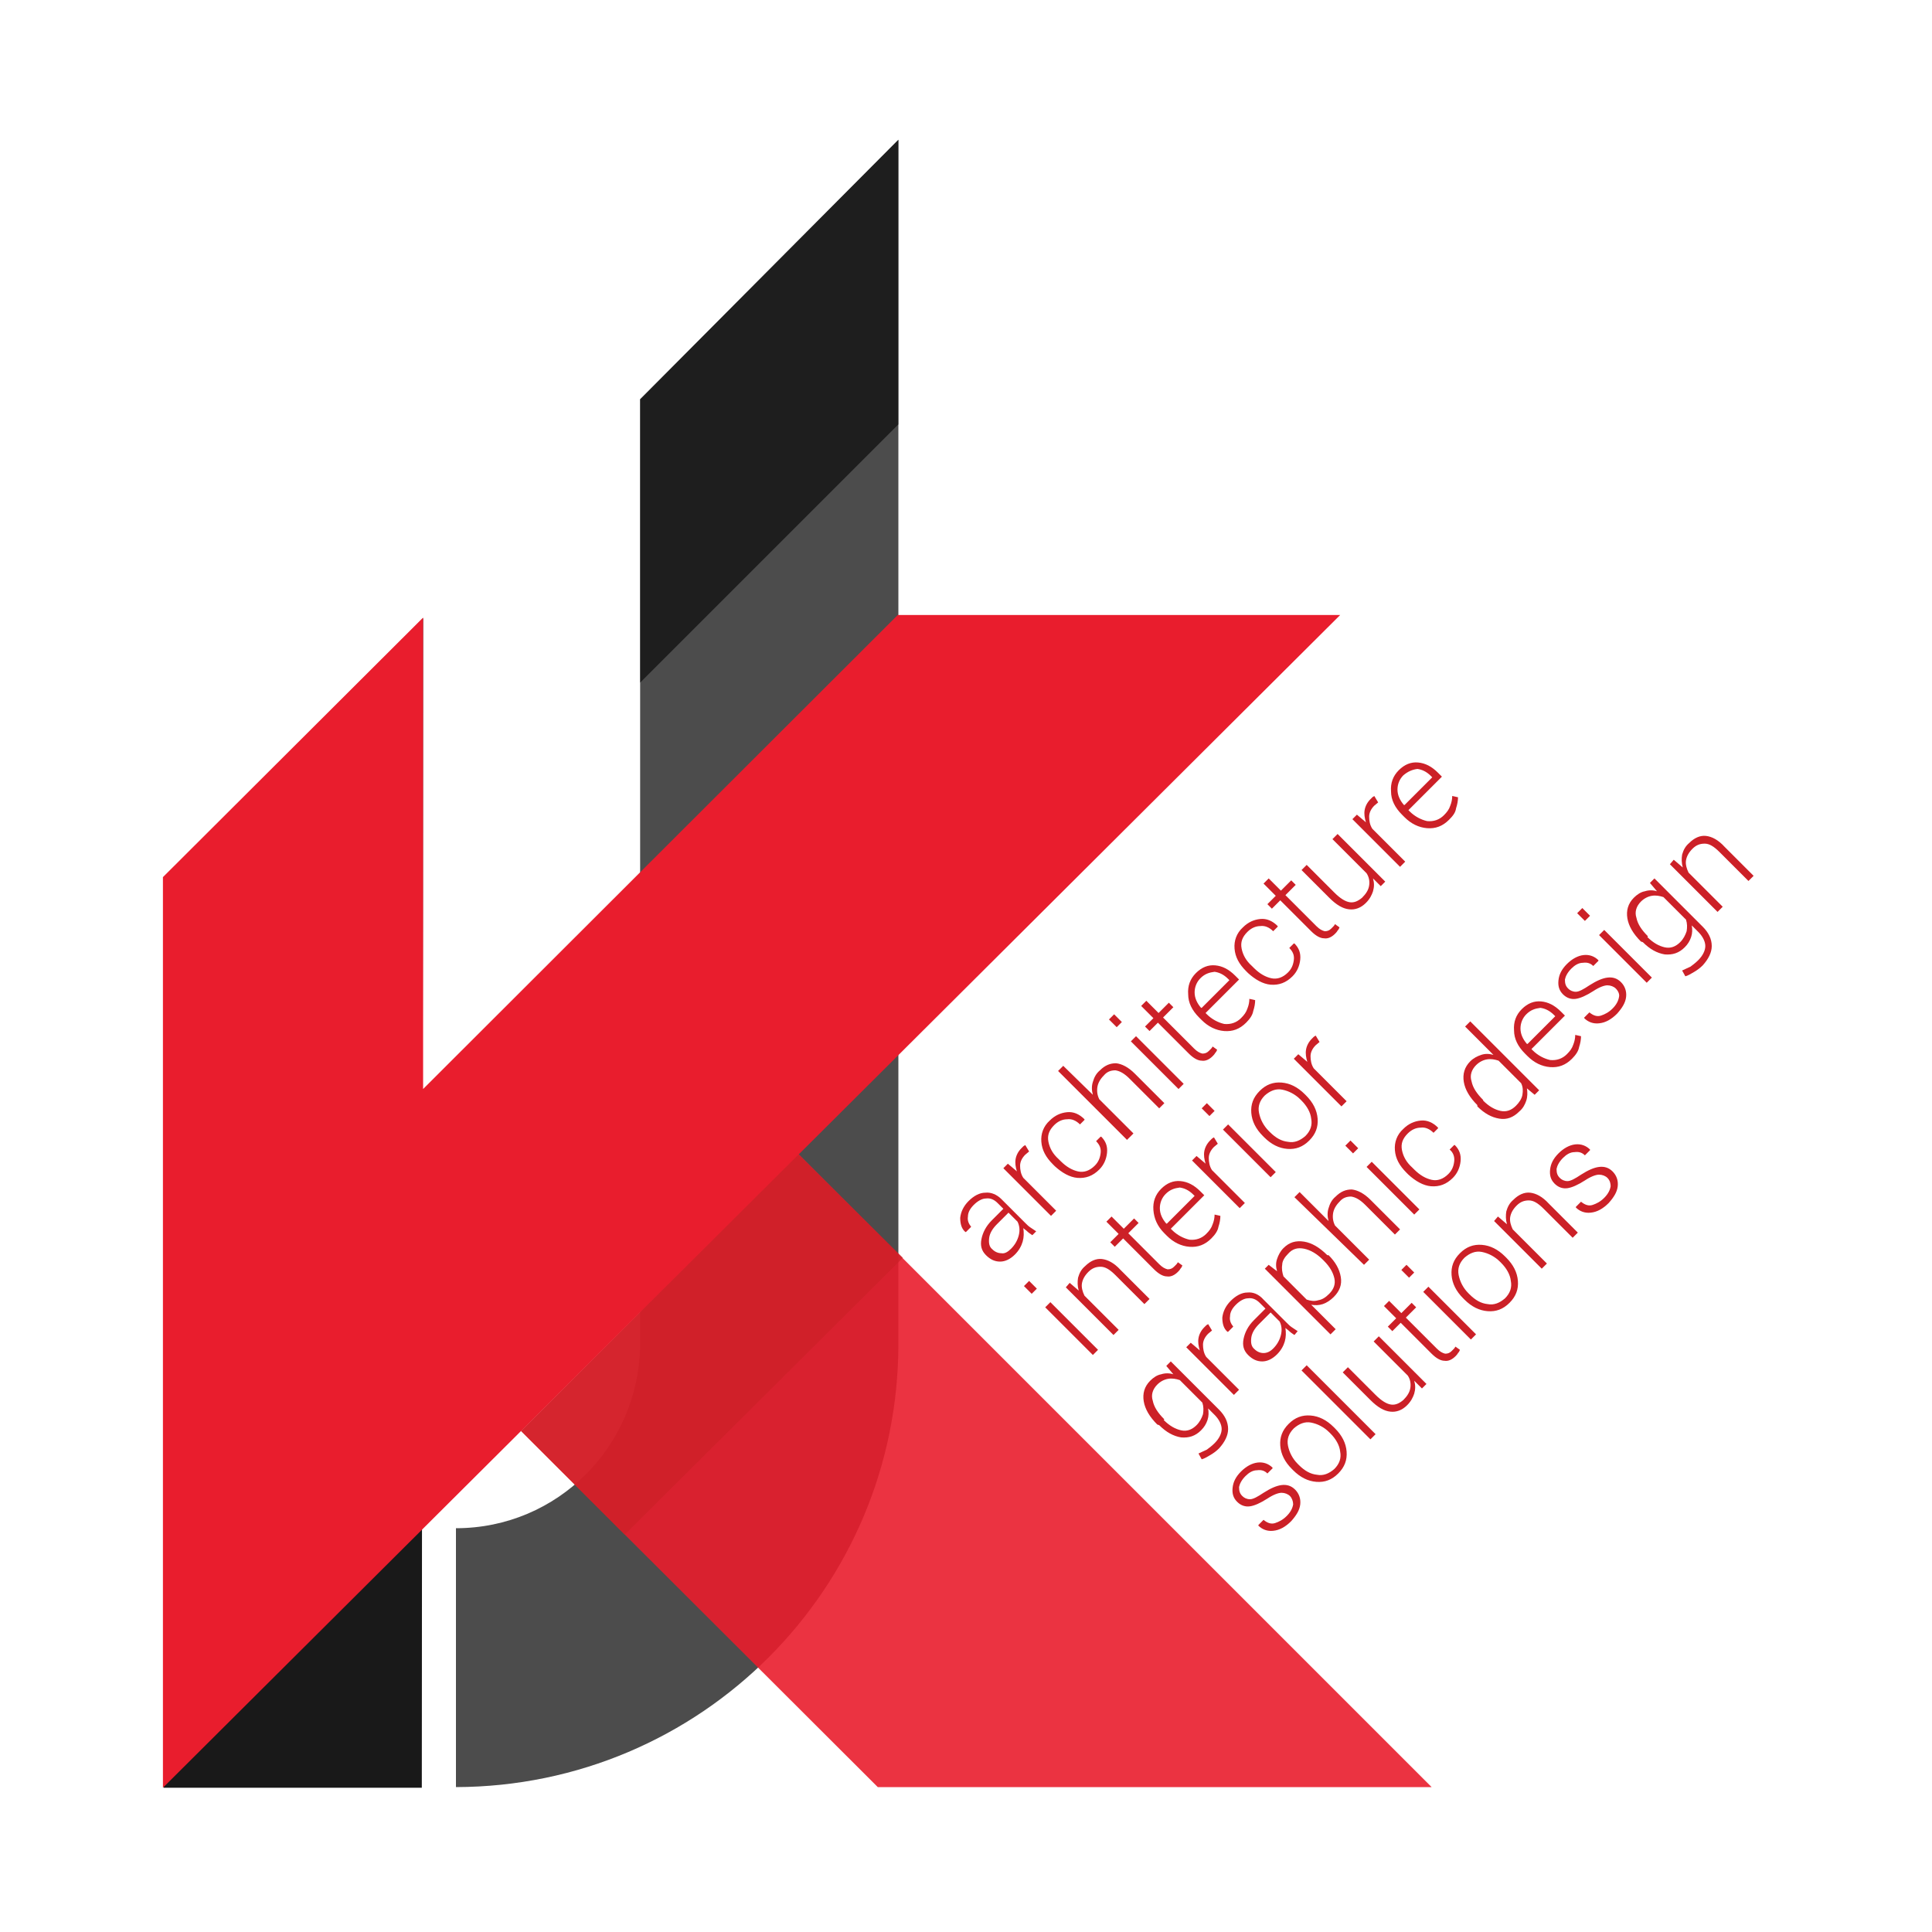
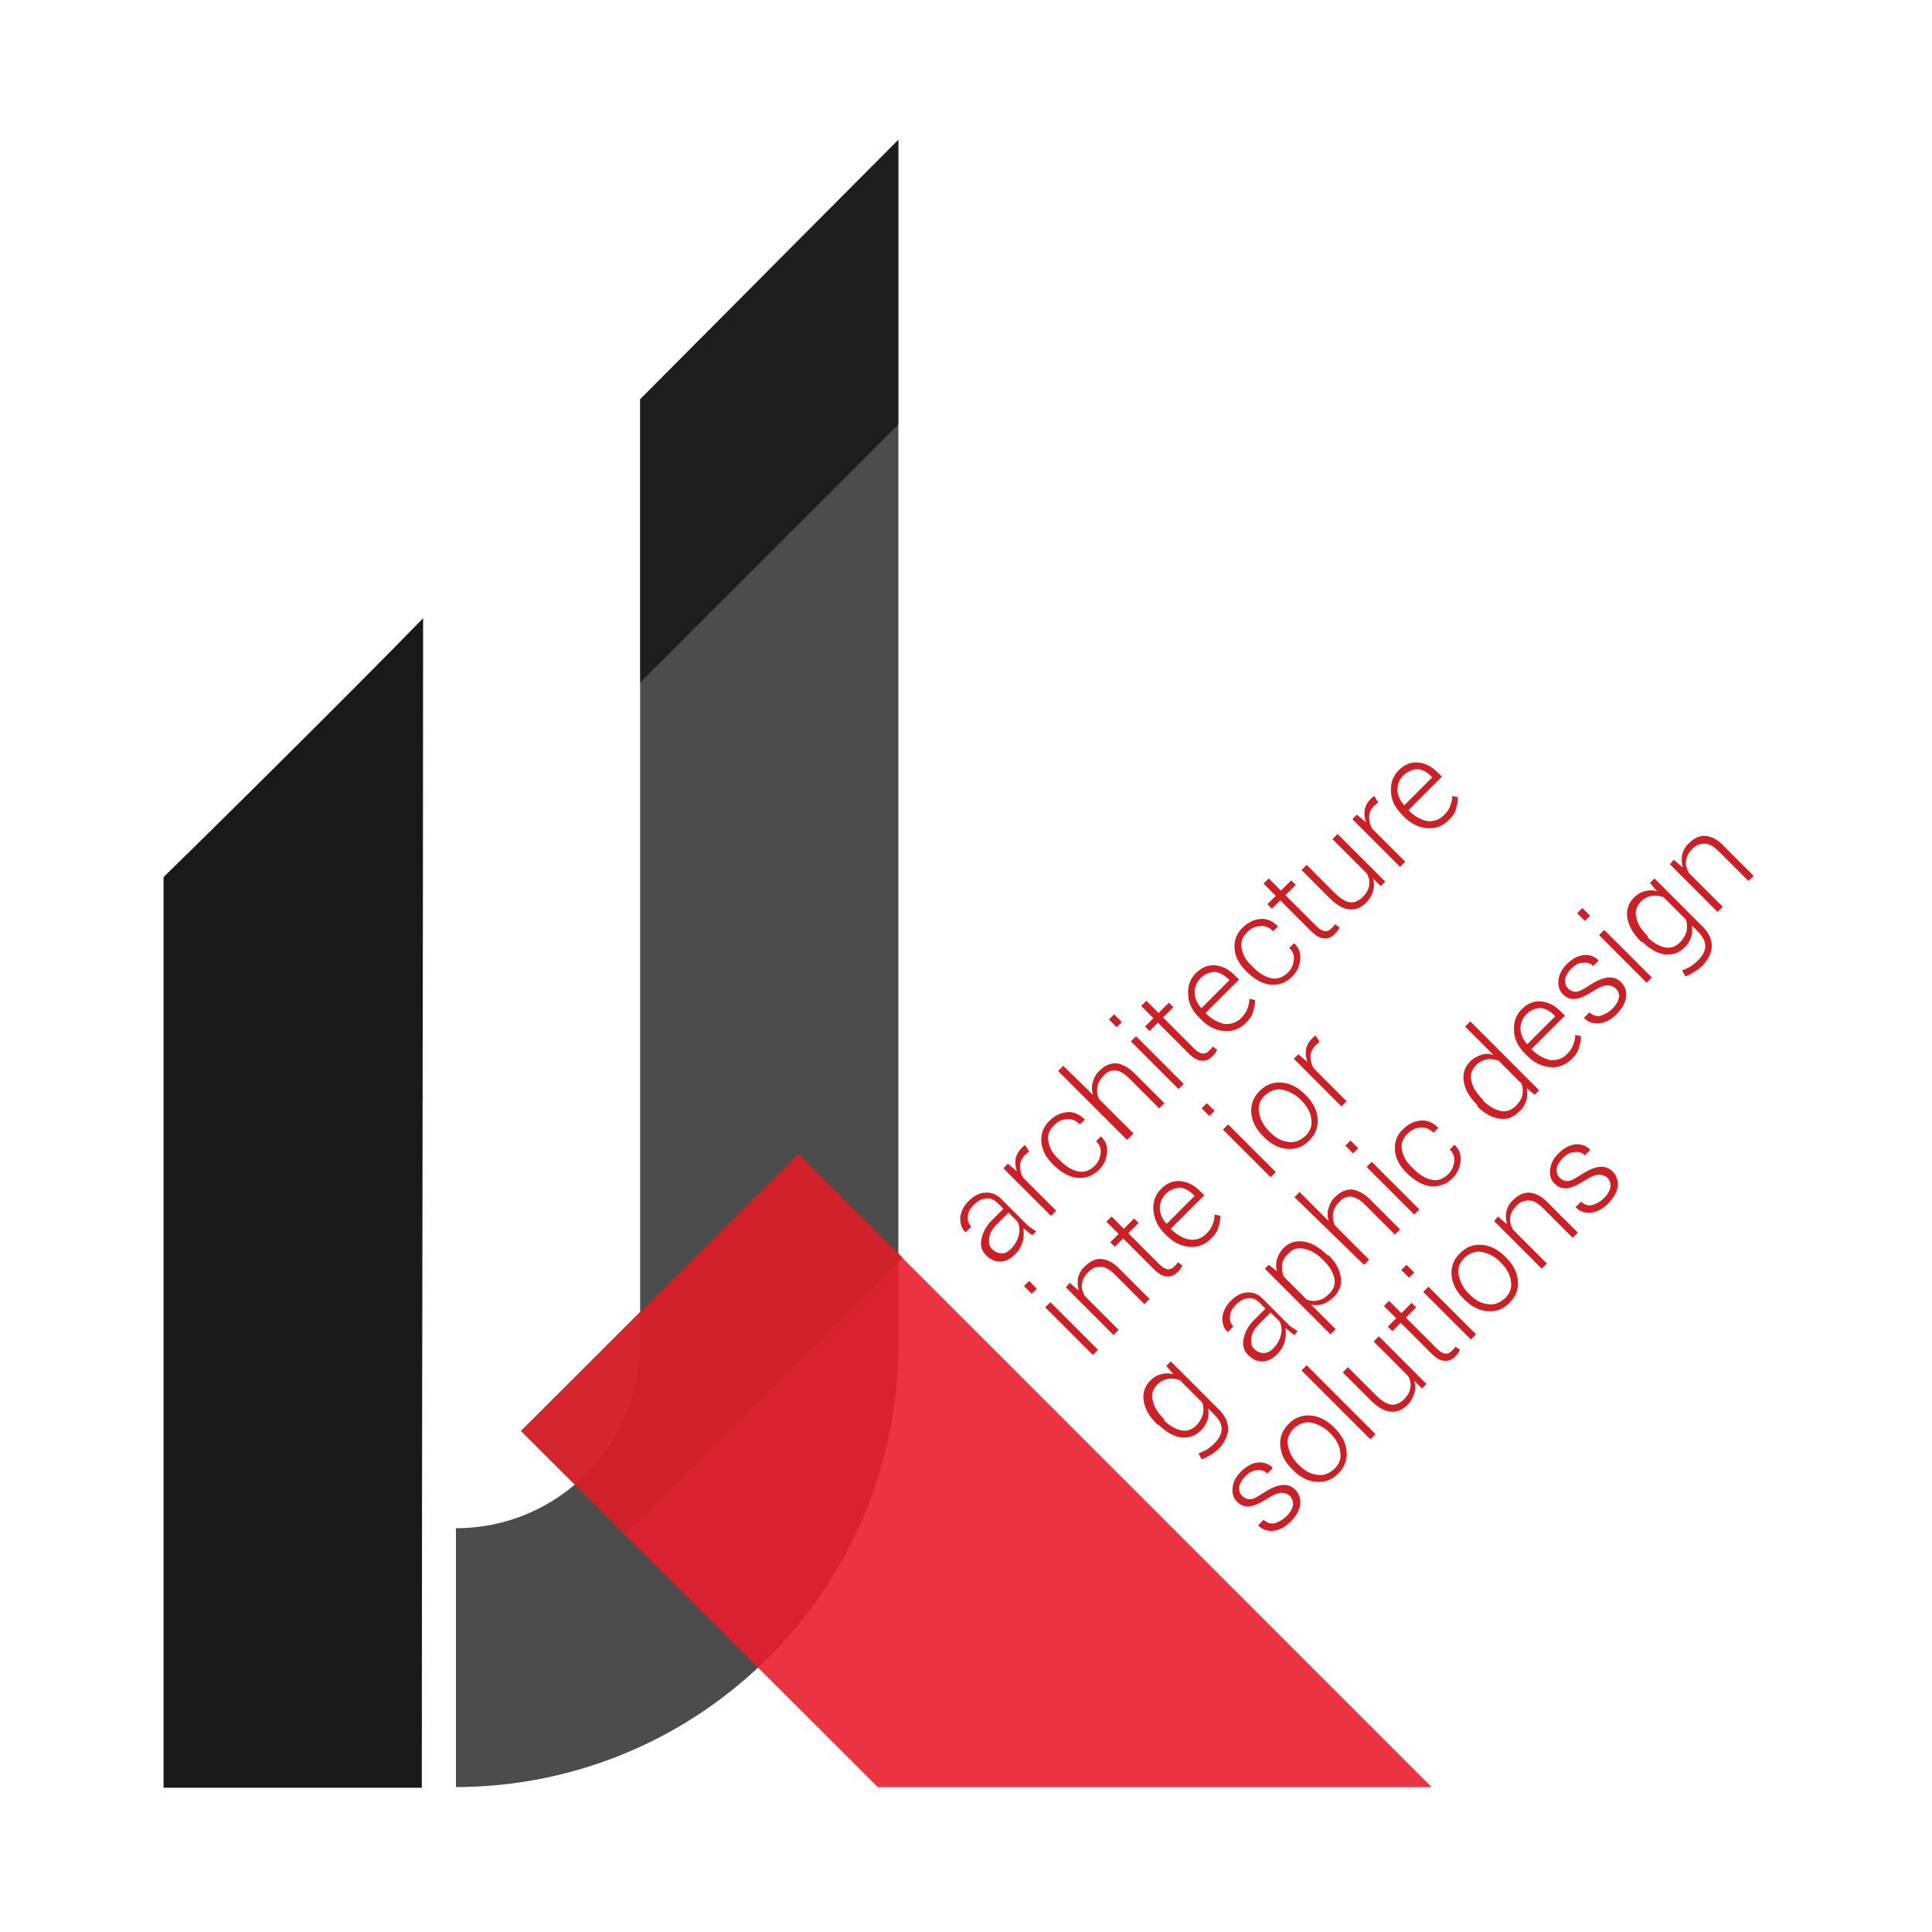
<svg xmlns="http://www.w3.org/2000/svg" version="1.1" x="0px" y="0px" viewBox="0 0 300 300" style="enable-background:new 0 0 300 300;" xml:space="preserve">
  <style type="text/css">
	.st0{display:none;}
	.st1{display:inline;fill:#272727;}
	.st2{display:inline;}
	.st3{opacity:0.5;fill:#FFFFFF;}
	.st4{opacity:0.5;fill-rule:evenodd;clip-rule:evenodd;fill:#FFFFFF;}
	.st5{opacity:0.8;fill-rule:evenodd;clip-rule:evenodd;fill:#CCCBCB;}
	.st6{opacity:0.37;fill-rule:evenodd;clip-rule:evenodd;fill:#FFFFFF;}
	.st7{fill-rule:evenodd;clip-rule:evenodd;fill:#CCCBCB;}
	.st8{opacity:0.1;}
	.st9{fill:#FFFFFF;}
	.st10{display:none;fill:#CECCCC;}
	.st11{opacity:0.7;fill:#010101;}
	.st12{opacity:0.9;fill-rule:evenodd;clip-rule:evenodd;fill:#010101;}
	.st13{opacity:0.9;fill-rule:evenodd;clip-rule:evenodd;fill:#E91D2D;}
	.st14{opacity:0.6;fill-rule:evenodd;clip-rule:evenodd;fill:#010101;}
	.st15{opacity:0.7;fill-rule:evenodd;clip-rule:evenodd;fill:#CC2027;}
	.st16{fill-rule:evenodd;clip-rule:evenodd;fill:#E91D2D;}
	.st17{fill:#CC2027;}
</style>
  <g id="Layer_1" class="st0">
    <rect x="0" y="0" class="st1" width="300" height="300" />
    <g class="st2">
      <g>
        <path class="st3" d="M99.4,208.9c-0.1,15.8-12.8,28.6-28.6,28.6v40.2c38-0.1,68.7-30.8,68.7-68.8c0,0,0-187,0-187L99.4,62.2     C99.4,62.2,99.4,208.9,99.4,208.9z" />
        <path class="st4" d="M65.7,96.2c0,60.6-0.2,121-0.2,181.6c-13.4,0-26.7,0-40.1,0c0-47.1,0-94.3,0-141.4     C33.6,128.3,54.9,107.3,65.7,96.2z" />
        <polygon class="st5" points="222.3,277.7 136.3,277.7 80.9,222.4 124,179.4    " />
        <polygon class="st4" points="139.5,21.9 139.5,66 99.4,106.2 99.4,62.2    " />
        <polygon class="st6" points="97,238.5 80.9,222.4 123.9,179.4 140.2,195.5    " />
-         <polygon class="st7" points="139.4,95.7 208.1,95.7 25.3,277.8 25.3,136.3 65.7,96.1 65.7,169.3    " />
      </g>
      <g class="st8">
        <rect x="139.4" y="155" transform="matrix(0.707 -0.707 0.707 0.707 -60.133 177.539)" class="st9" width="89.7" height="12.7" />
        <rect x="158.6" y="181.9" transform="matrix(0.707 -0.707 0.707 0.707 -78.907 186.01)" class="st9" width="52.9" height="12.7" />
        <rect x="164.3" y="176" transform="matrix(0.707 -0.707 0.707 0.707 -64.819 208.093)" class="st9" width="109" height="12.7" />
        <rect x="184.2" y="204.5" transform="matrix(0.707 -0.707 0.707 0.707 -85.241 215.881)" class="st9" width="67.5" height="12.7" />
      </g>
    </g>
  </g>
  <g id="Layer_2">
-     <rect x="0" y="-0.2" class="st10" width="300" height="300" />
    <g>
      <g>
        <path class="st11" d="M99.4,208.7c-0.1,15.8-12.8,28.6-28.6,28.6v40.2c38-0.1,68.7-30.8,68.7-68.8c0,0,0-187,0-187L99.4,62     C99.4,62,99.4,208.7,99.4,208.7z" />
        <path class="st12" d="M65.7,96c0,60.6-0.2,121-0.2,181.6c-13.4,0-26.7,0-40.1,0c0-47.1,0-94.3,0-141.4     C33.6,128.2,54.9,107.1,65.7,96z" />
        <polygon class="st13" points="222.3,277.5 136.3,277.5 80.9,222.2 124,179.2    " />
        <polygon class="st14" points="139.5,21.7 139.5,65.9 99.4,106 99.4,62    " />
        <polygon class="st15" points="97,238.3 80.9,222.2 123.9,179.2 140.2,195.3    " />
-         <polygon class="st16" points="139.4,95.5 208.1,95.5 25.3,277.6 25.3,136.2 65.7,95.9 65.7,169.1    " />
      </g>
      <g>
        <path class="st17" d="M160.3,191.8c-0.3-0.2-0.6-0.4-0.8-0.6c-0.2-0.2-0.4-0.3-0.6-0.5c0.1,0.7,0.1,1.4-0.1,2.1     c-0.2,0.7-0.6,1.4-1.2,2c-0.7,0.7-1.5,1.1-2.3,1.1c-0.8,0-1.5-0.3-2.2-1c-0.7-0.7-0.9-1.5-0.7-2.5c0.2-1,0.7-2,1.6-2.9l1.8-1.8     l-0.9-0.9c-0.5-0.5-1.1-0.8-1.8-0.7c-0.6,0-1.3,0.4-1.9,1c-0.6,0.6-0.9,1.2-0.9,1.8c-0.1,0.6,0.1,1.1,0.5,1.6l-0.8,0.8l-0.1,0     c-0.6-0.5-0.8-1.3-0.8-2.2c0.1-0.9,0.5-1.8,1.3-2.6c0.8-0.8,1.7-1.3,2.6-1.3c0.9-0.1,1.8,0.3,2.5,1l3.7,3.7     c0.3,0.3,0.5,0.5,0.8,0.7c0.3,0.2,0.6,0.4,0.9,0.6L160.3,191.8z M157,193.9c0.6-0.6,1-1.3,1.2-2.1c0.2-0.8,0.1-1.5-0.2-2.1     l-1.4-1.4l-1.8,1.8c-0.7,0.7-1.1,1.4-1.2,2.1c-0.1,0.8,0,1.4,0.5,1.8c0.4,0.4,0.9,0.6,1.4,0.6C156,194.7,156.5,194.4,157,193.9z" />
        <path class="st17" d="M159.8,178.8l-0.6,0.5c-0.5,0.5-0.8,1.1-0.8,1.7c0,0.6,0.1,1.3,0.5,1.9l5.1,5.1l-0.8,0.8l-7.4-7.4l0.7-0.7     l1.3,1.1l0.1,0.1c-0.2-0.7-0.3-1.3-0.2-1.9c0.1-0.6,0.4-1.2,0.9-1.7c0.1-0.1,0.2-0.2,0.3-0.3c0.1-0.1,0.2-0.1,0.3-0.2     L159.8,178.8z" />
        <path class="st17" d="M170,181c0.5-0.5,0.8-1.1,0.9-1.9c0.1-0.7-0.1-1.3-0.7-1.9l0.7-0.7l0.1,0c0.7,0.7,1,1.5,0.9,2.5     c-0.1,1-0.5,1.9-1.2,2.6c-1,1-2.1,1.4-3.4,1.3c-1.2-0.1-2.4-0.8-3.5-1.8l-0.3-0.3c-1.1-1.1-1.7-2.2-1.8-3.5     c-0.1-1.2,0.3-2.4,1.3-3.3c0.8-0.8,1.7-1.2,2.7-1.3c1-0.1,1.9,0.3,2.7,1.1l0,0.1l-0.7,0.7c-0.6-0.6-1.3-0.9-2-0.8     c-0.7,0-1.4,0.3-2,0.9c-0.8,0.8-1.1,1.6-0.9,2.6c0.2,1,0.7,1.9,1.6,2.7l0.3,0.3c0.9,0.9,1.8,1.4,2.7,1.6     C168.3,182.1,169.2,181.8,170,181z" />
        <path class="st17" d="M169.7,170c-0.2-0.7-0.2-1.4,0-2c0.2-0.7,0.5-1.3,1.1-1.8c0.8-0.8,1.6-1.1,2.5-1.1c0.9,0.1,1.9,0.6,2.9,1.6     l4.6,4.6l-0.8,0.8l-4.6-4.6c-0.8-0.8-1.5-1.2-2.2-1.3c-0.7,0-1.3,0.2-1.8,0.8c-0.6,0.6-0.9,1.2-1,1.8c-0.1,0.7,0,1.3,0.3,1.9     l5.3,5.3L175,177l-10.7-10.7l0.8-0.8L169.7,170z" />
        <path class="st17" d="M174.2,158.7l-0.8,0.8l-1.2-1.2l0.8-0.8L174.2,158.7z M183.8,168.3l-0.8,0.8l-7.4-7.4l0.8-0.8L183.8,168.3z     " />
        <path class="st17" d="M178,155.4l1.9,1.9l1.6-1.6l0.7,0.7l-1.6,1.6l4.8,4.8c0.5,0.5,0.9,0.7,1.3,0.8c0.4,0,0.7-0.1,1-0.4     c0.1-0.1,0.2-0.2,0.3-0.3c0.1-0.1,0.2-0.2,0.3-0.4l0.7,0.5c-0.1,0.2-0.1,0.3-0.3,0.5c-0.1,0.2-0.3,0.4-0.4,0.5     c-0.5,0.5-1.1,0.8-1.7,0.7c-0.6,0-1.3-0.4-2-1.1l-4.8-4.8l-1.3,1.3l-0.7-0.7l1.3-1.3l-1.9-1.9L178,155.4z" />
        <path class="st17" d="M193.5,158.8c-1,1-2.1,1.4-3.4,1.3c-1.3-0.1-2.5-0.7-3.5-1.7l-0.4-0.4c-1.1-1.1-1.7-2.3-1.7-3.6     c-0.1-1.3,0.3-2.4,1.2-3.3c0.9-0.9,1.9-1.3,3-1.2c1.1,0.1,2.1,0.6,3.1,1.6l0.6,0.6l-5.2,5.2l0.2,0.2c0.8,0.8,1.8,1.3,2.7,1.5     c1,0.1,1.9-0.2,2.6-0.9c0.5-0.5,0.8-0.9,1-1.5c0.2-0.5,0.3-1,0.3-1.5l0.9,0.2c0,0.5-0.1,1.1-0.3,1.7     C194.5,157.6,194.1,158.2,193.5,158.8z M186.4,151.9c-0.6,0.6-0.9,1.4-0.9,2.2c0,0.9,0.4,1.7,1,2.4l0.1,0l4.3-4.3l-0.2-0.2     c-0.7-0.7-1.4-1-2.1-1.1C187.8,151,187.1,151.2,186.4,151.9z" />
        <path class="st17" d="M200,151c0.5-0.5,0.8-1.1,0.9-1.9c0.1-0.7-0.1-1.3-0.7-1.9l0.7-0.7l0.1,0c0.7,0.7,1,1.5,0.9,2.5     c-0.1,1-0.5,1.9-1.2,2.6c-1,1-2.1,1.4-3.4,1.3c-1.2-0.1-2.4-0.8-3.5-1.8l-0.3-0.3c-1.1-1.1-1.7-2.2-1.8-3.5     c-0.1-1.2,0.3-2.4,1.3-3.3c0.8-0.8,1.7-1.2,2.7-1.3c1-0.1,1.9,0.3,2.7,1.1l0,0.1l-0.7,0.7c-0.6-0.6-1.3-0.9-2-0.8     c-0.7,0-1.4,0.3-2,0.9c-0.8,0.8-1.1,1.6-0.9,2.6c0.2,1,0.7,1.9,1.6,2.7l0.3,0.3c0.9,0.9,1.8,1.4,2.7,1.6     C198.3,152.1,199.2,151.8,200,151z" />
        <path class="st17" d="M197,136.4l1.9,1.9l1.6-1.6l0.7,0.7l-1.6,1.6l4.8,4.8c0.5,0.5,0.9,0.7,1.3,0.8c0.4,0,0.7-0.1,1-0.4     c0.1-0.1,0.2-0.2,0.3-0.3c0.1-0.1,0.2-0.2,0.3-0.4l0.7,0.5c-0.1,0.2-0.1,0.3-0.3,0.5c-0.1,0.2-0.3,0.4-0.4,0.5     c-0.5,0.5-1.1,0.8-1.7,0.7c-0.6,0-1.3-0.4-2-1.1l-4.8-4.8l-1.3,1.3l-0.7-0.7l1.3-1.3l-1.9-1.9L197,136.4z" />
        <path class="st17" d="M213.2,136.4c0.2,0.7,0.2,1.3,0,2c-0.2,0.6-0.5,1.2-1.1,1.8c-0.8,0.8-1.7,1.1-2.6,1c-1-0.1-2-0.7-3.1-1.8     l-4.3-4.3l0.8-0.8l4.3,4.3c0.9,0.9,1.7,1.4,2.4,1.5c0.7,0.1,1.3-0.2,1.9-0.7c0.6-0.6,1-1.2,1.1-1.9c0.1-0.6,0-1.3-0.4-1.9     l-5.3-5.3l0.8-0.8l7.4,7.4l-0.7,0.7L213.2,136.4z" />
        <path class="st17" d="M214,124.6l-0.6,0.5c-0.5,0.5-0.8,1.1-0.8,1.7c0,0.6,0.1,1.3,0.5,1.9l5.1,5.1l-0.8,0.8l-7.4-7.4l0.7-0.7     l1.3,1.1l0.1,0.1c-0.2-0.7-0.3-1.3-0.2-1.9c0.1-0.6,0.4-1.2,0.9-1.7c0.1-0.1,0.2-0.2,0.3-0.3c0.1-0.1,0.2-0.1,0.3-0.2L214,124.6z     " />
        <path class="st17" d="M225,127.3c-1,1-2.1,1.4-3.4,1.3c-1.3-0.1-2.5-0.7-3.5-1.7l-0.4-0.4c-1.1-1.1-1.7-2.3-1.7-3.6     c-0.1-1.3,0.3-2.4,1.2-3.3c0.9-0.9,1.9-1.3,3-1.2c1.1,0.1,2.1,0.6,3.1,1.6l0.6,0.6l-5.2,5.2l0.2,0.2c0.8,0.8,1.8,1.3,2.7,1.5     c1,0.1,1.9-0.2,2.6-0.9c0.5-0.5,0.8-0.9,1-1.5c0.2-0.5,0.3-1,0.3-1.5l0.9,0.2c0,0.5-0.1,1.1-0.3,1.7     C226,126.2,225.6,126.7,225,127.3z M217.9,120.4c-0.6,0.6-0.9,1.4-0.9,2.2c0,0.9,0.4,1.7,1,2.4l0.1,0l4.3-4.3l-0.2-0.2     c-0.7-0.7-1.4-1-2.1-1.1C219.3,119.5,218.6,119.8,217.9,120.4z" />
        <path class="st17" d="M161,200.1l-0.8,0.8l-1.2-1.2l0.8-0.8L161,200.1z M170.5,209.6l-0.8,0.8l-7.4-7.4l0.8-0.8L170.5,209.6z" />
        <path class="st17" d="M166.1,199.2l1.4,1.2c-0.2-0.7-0.2-1.4-0.1-2c0.2-0.7,0.5-1.3,1.1-1.8c0.8-0.8,1.7-1.2,2.6-1.1     c0.9,0.1,1.9,0.6,2.9,1.7l4.5,4.5l-0.8,0.8l-4.5-4.5c-0.9-0.9-1.6-1.3-2.3-1.3c-0.7,0-1.3,0.2-1.9,0.8c-0.6,0.6-0.9,1.2-1,1.8     c-0.1,0.6,0.1,1.3,0.4,1.9l5.3,5.3l-0.8,0.8l-7.4-7.4L166.1,199.2z" />
        <path class="st17" d="M172.6,188.9l1.9,1.9l1.6-1.6l0.7,0.7l-1.6,1.6l4.8,4.8c0.5,0.5,0.9,0.7,1.3,0.8c0.4,0,0.7-0.1,1-0.4     c0.1-0.1,0.2-0.2,0.3-0.3c0.1-0.1,0.2-0.2,0.3-0.4l0.7,0.5c-0.1,0.2-0.1,0.3-0.3,0.5c-0.1,0.2-0.3,0.4-0.4,0.5     c-0.5,0.5-1.1,0.8-1.7,0.7c-0.6,0-1.3-0.4-2-1.1l-4.8-4.8l-1.3,1.3l-0.7-0.7l1.3-1.3l-1.9-1.9L172.6,188.9z" />
        <path class="st17" d="M188.1,192.3c-1,1-2.1,1.4-3.4,1.3c-1.3-0.1-2.5-0.7-3.5-1.7l-0.4-0.4c-1.1-1.1-1.6-2.3-1.7-3.6     c-0.1-1.3,0.3-2.4,1.2-3.3c0.9-0.9,1.9-1.3,3-1.2c1.1,0.1,2.1,0.6,3.1,1.6l0.6,0.6l-5.2,5.2l0.2,0.2c0.8,0.8,1.8,1.3,2.7,1.5     c1,0.1,1.9-0.2,2.6-0.9c0.5-0.5,0.8-0.9,1-1.5c0.2-0.5,0.3-1,0.3-1.5l0.9,0.2c0,0.5-0.1,1.1-0.3,1.7     C189.1,191.1,188.7,191.7,188.1,192.3z M181,185.4c-0.6,0.6-0.9,1.4-0.9,2.2c0,0.9,0.4,1.7,1,2.4l0.1,0l4.3-4.3l-0.2-0.2     c-0.7-0.7-1.4-1-2.1-1.1C182.4,184.5,181.7,184.7,181,185.4z" />
-         <path class="st17" d="M189.1,177.6l-0.6,0.5c-0.5,0.5-0.8,1.1-0.8,1.7c0,0.6,0.1,1.3,0.5,1.9l5.1,5.1l-0.8,0.8l-7.4-7.4l0.7-0.7     l1.3,1.1l0.1,0.1c-0.2-0.7-0.3-1.3-0.2-1.9c0.1-0.6,0.4-1.2,0.9-1.7c0.1-0.1,0.2-0.2,0.3-0.3c0.1-0.1,0.2-0.1,0.3-0.2     L189.1,177.6z" />
        <path class="st17" d="M188.6,172.5l-0.8,0.8l-1.2-1.2l0.8-0.8L188.6,172.5z M198.1,182l-0.8,0.8l-7.4-7.4l0.8-0.8L198.1,182z" />
        <path class="st17" d="M196.1,176.4c-1.1-1.1-1.7-2.3-1.8-3.6c-0.1-1.3,0.3-2.4,1.3-3.4c1-1,2.1-1.4,3.4-1.3     c1.3,0.1,2.5,0.7,3.6,1.8l0.2,0.2c1.1,1.1,1.7,2.3,1.8,3.6c0.1,1.3-0.3,2.4-1.3,3.4c-1,1-2.1,1.4-3.4,1.3     c-1.3-0.1-2.5-0.7-3.6-1.8L196.1,176.4z M197.2,175.8c0.9,0.9,1.8,1.4,2.8,1.5c1,0.2,1.9-0.2,2.7-0.9c0.8-0.8,1.1-1.7,0.9-2.7     c-0.1-1-0.7-2-1.5-2.8l-0.2-0.2c-0.8-0.8-1.8-1.3-2.8-1.5c-1-0.2-1.9,0.2-2.7,0.9c-0.8,0.8-1.1,1.7-0.9,2.7c0.2,1,0.7,2,1.5,2.8     L197.2,175.8z" />
        <path class="st17" d="M204.9,161.8l-0.6,0.5c-0.5,0.5-0.8,1.1-0.8,1.7c0,0.6,0.1,1.3,0.5,1.9l5.1,5.1l-0.8,0.8l-7.4-7.4l0.7-0.7     l1.3,1.1l0.1,0.1c-0.2-0.7-0.3-1.3-0.2-1.9c0.1-0.6,0.4-1.2,0.9-1.7c0.1-0.1,0.2-0.2,0.3-0.3c0.1-0.1,0.2-0.1,0.3-0.2     L204.9,161.8z" />
        <path class="st17" d="M179.7,221.2c-1.2-1.2-1.9-2.4-2.1-3.6c-0.2-1.2,0.1-2.3,1-3.2c0.5-0.5,1.1-0.9,1.7-1     c0.6-0.2,1.3-0.2,1.9,0l-1.1-1.3l0.7-0.7l7.5,7.5c0.9,0.9,1.4,1.9,1.4,3c0,1-0.5,2-1.4,3c-0.4,0.4-0.8,0.7-1.3,1     c-0.5,0.3-1,0.6-1.4,0.7l-0.5-0.9c0.4-0.2,0.9-0.4,1.3-0.6c0.4-0.3,0.8-0.6,1.2-1c0.7-0.7,1.1-1.5,1.1-2.2c0-0.7-0.4-1.5-1.1-2.2     l-1-1c0.1,0.6,0.1,1.2-0.1,1.8c-0.2,0.6-0.5,1.1-1,1.6c-0.9,0.9-1.9,1.2-3.1,1.1c-1.2-0.2-2.3-0.8-3.4-1.9L179.7,221.2z      M180.7,220.5c0.9,0.9,1.8,1.4,2.7,1.6c0.9,0.2,1.7-0.1,2.4-0.8c0.5-0.5,0.8-1.1,1-1.7c0.1-0.6,0.1-1.2-0.1-1.8l-3.5-3.5     c-0.6-0.2-1.2-0.3-1.8-0.2c-0.6,0.1-1.2,0.4-1.7,0.9c-0.7,0.7-1,1.6-0.7,2.5c0.2,1,0.8,1.9,1.8,2.9L180.7,220.5z" />
-         <path class="st17" d="M188.2,206.6l-0.6,0.5c-0.5,0.5-0.8,1.1-0.8,1.7c0,0.6,0.1,1.3,0.5,1.9l5.1,5.1l-0.8,0.8l-7.4-7.4l0.7-0.7     l1.3,1.1l0.1,0.1c-0.2-0.7-0.3-1.3-0.2-1.9c0.1-0.6,0.4-1.2,0.9-1.7c0.1-0.1,0.2-0.2,0.3-0.3c0.1-0.1,0.2-0.1,0.3-0.2     L188.2,206.6z" />
        <path class="st17" d="M201,207.3c-0.3-0.2-0.6-0.4-0.8-0.6c-0.2-0.2-0.4-0.3-0.6-0.5c0.1,0.7,0.1,1.4-0.1,2.1     c-0.2,0.7-0.6,1.4-1.2,2c-0.7,0.7-1.5,1.1-2.3,1.1c-0.8,0-1.5-0.3-2.2-1c-0.7-0.7-0.9-1.5-0.7-2.5c0.2-1,0.7-2,1.6-2.9l1.8-1.8     l-0.9-0.9c-0.5-0.5-1.1-0.8-1.8-0.7c-0.6,0-1.3,0.4-1.9,1c-0.6,0.6-0.9,1.2-0.9,1.8c-0.1,0.6,0.1,1.1,0.5,1.6l-0.8,0.8l-0.1,0     c-0.6-0.5-0.8-1.3-0.8-2.2c0.1-0.9,0.5-1.8,1.3-2.6c0.8-0.8,1.7-1.3,2.6-1.3c0.9-0.1,1.8,0.3,2.5,1.1l3.6,3.6     c0.3,0.3,0.5,0.5,0.8,0.7c0.3,0.2,0.6,0.4,0.9,0.6L201,207.3z M197.7,209.4c0.6-0.6,1-1.3,1.2-2.1c0.2-0.8,0.1-1.5-0.2-2.1     l-1.4-1.4l-1.8,1.8c-0.7,0.7-1.1,1.4-1.2,2.1c-0.1,0.8,0,1.4,0.5,1.8c0.4,0.4,0.9,0.6,1.4,0.6     C196.7,210.1,197.2,209.9,197.7,209.4z" />
        <path class="st17" d="M206.3,194.9c1.1,1.1,1.7,2.2,1.9,3.4c0.2,1.2-0.2,2.2-1.1,3.1c-0.5,0.5-1.1,0.9-1.7,1.1     c-0.6,0.2-1.2,0.2-1.8,0.1l3.8,3.8l-0.8,0.8L196.4,197l0.6-0.6l1.3,1c-0.2-0.7-0.2-1.3,0-1.9c0.2-0.6,0.5-1.2,1-1.7     c0.9-0.9,1.9-1.2,3.2-1c1.2,0.2,2.4,0.9,3.6,2.1L206.3,194.9z M205.4,195.6c-0.9-0.9-1.9-1.5-2.9-1.7c-1-0.2-1.8,0-2.5,0.8     c-0.5,0.5-0.9,1.1-0.9,1.7c-0.1,0.6,0,1.2,0.2,1.8l3.6,3.6c0.6,0.2,1.2,0.3,1.8,0.1c0.6-0.1,1.1-0.4,1.7-1c0.7-0.7,1-1.5,0.8-2.4     c-0.2-0.9-0.7-1.8-1.6-2.7L205.4,195.6z" />
        <path class="st17" d="M206.3,189.6c-0.2-0.7-0.2-1.4,0-2c0.2-0.7,0.5-1.3,1.1-1.8c0.8-0.8,1.6-1.1,2.5-1.1     c0.9,0.1,1.9,0.6,2.9,1.6l4.6,4.6l-0.8,0.8l-4.6-4.6c-0.8-0.8-1.5-1.2-2.2-1.3c-0.7,0-1.3,0.2-1.8,0.8c-0.6,0.6-0.9,1.2-1,1.8     c-0.1,0.7,0,1.3,0.3,1.9l5.3,5.3l-0.8,0.8L201,185.9l0.8-0.8L206.3,189.6z" />
        <path class="st17" d="M210.9,178.3l-0.8,0.8l-1.2-1.2l0.8-0.8L210.9,178.3z M220.4,187.8l-0.8,0.8l-7.4-7.4l0.8-0.8L220.4,187.8z     " />
        <path class="st17" d="M224.9,182.3c0.5-0.5,0.8-1.1,0.9-1.9c0.1-0.7-0.1-1.4-0.7-1.9l0.7-0.7l0.1,0c0.7,0.7,1,1.5,0.9,2.5     c-0.1,1-0.5,1.9-1.2,2.6c-1,1-2.1,1.4-3.4,1.3c-1.2-0.1-2.4-0.8-3.5-1.8l-0.3-0.3c-1.1-1.1-1.7-2.2-1.8-3.5     c-0.1-1.2,0.3-2.4,1.3-3.3c0.8-0.8,1.7-1.2,2.7-1.3c1-0.1,1.9,0.3,2.7,1.1l0,0.1l-0.7,0.7c-0.6-0.6-1.3-0.9-2-0.8     c-0.7,0-1.4,0.3-2,0.9c-0.8,0.8-1.1,1.6-0.9,2.6c0.2,1,0.7,1.9,1.6,2.7l0.3,0.3c0.9,0.9,1.8,1.4,2.7,1.6     C223.2,183.4,224.1,183.1,224.9,182.3z" />
        <path class="st17" d="M229.4,171.6c-1.2-1.2-1.9-2.4-2.1-3.6c-0.2-1.2,0.1-2.3,1-3.2c0.5-0.5,1.1-0.8,1.7-1     c0.6-0.2,1.2-0.2,1.9,0l-4.4-4.4l0.8-0.8l10.7,10.7l-0.7,0.7l-1.2-1c0.1,0.6,0.1,1.3-0.1,1.9c-0.2,0.6-0.5,1.2-1.1,1.7     c-0.9,0.9-1.9,1.3-3.1,1.1c-1.2-0.2-2.3-0.8-3.4-1.9L229.4,171.6z M230.3,170.9c0.9,0.9,1.8,1.4,2.7,1.6c0.9,0.2,1.7-0.1,2.4-0.8     c0.5-0.5,0.9-1.1,1-1.7c0.1-0.6,0.1-1.2-0.2-1.8l-3.5-3.5c-0.6-0.2-1.2-0.3-1.8-0.2c-0.6,0.1-1.2,0.4-1.7,0.9     c-0.7,0.7-1,1.6-0.7,2.5c0.2,1,0.8,1.9,1.8,2.9L230.3,170.9z" />
        <path class="st17" d="M244.1,164.4c-1,1-2.1,1.4-3.4,1.3c-1.3-0.1-2.5-0.7-3.5-1.7l-0.4-0.4c-1.1-1.1-1.7-2.3-1.7-3.6     c-0.1-1.3,0.3-2.4,1.2-3.3c0.9-0.9,1.9-1.3,3-1.2c1.1,0.1,2.1,0.6,3.1,1.6l0.6,0.6l-5.2,5.2l0.2,0.2c0.8,0.8,1.8,1.3,2.7,1.5     c1,0.1,1.9-0.2,2.6-0.9c0.5-0.5,0.8-0.9,1-1.5c0.2-0.5,0.3-1,0.3-1.5l0.9,0.2c0,0.5-0.1,1.1-0.3,1.7     C245.1,163.2,244.7,163.8,244.1,164.4z M237,157.5c-0.6,0.6-0.9,1.4-0.9,2.2c0,0.9,0.4,1.7,1,2.4l0.1,0l4.3-4.3l-0.2-0.2     c-0.7-0.7-1.4-1-2.1-1.1C238.4,156.6,237.7,156.8,237,157.5z" />
        <path class="st17" d="M250.9,153.5c-0.3-0.3-0.8-0.5-1.3-0.5c-0.5,0-1.3,0.3-2.2,0.9c-1.1,0.7-2,1.1-2.7,1.2     c-0.7,0.1-1.4-0.1-2-0.7c-0.6-0.6-0.8-1.3-0.7-2.2c0.1-0.9,0.5-1.7,1.3-2.5c0.8-0.8,1.7-1.3,2.6-1.4c0.9-0.1,1.7,0.2,2.3,0.8     l0,0.1l-0.8,0.8c-0.4-0.4-0.9-0.6-1.6-0.5c-0.7,0-1.3,0.4-1.8,0.9c-0.6,0.6-0.9,1.2-1,1.7c0,0.6,0.1,1,0.5,1.4     c0.3,0.3,0.7,0.5,1.2,0.5c0.5,0,1.2-0.4,2.1-1c1.1-0.7,2-1.1,2.8-1.2c0.8-0.1,1.5,0.1,2.1,0.7c0.6,0.6,0.9,1.4,0.8,2.3     c-0.1,0.9-0.6,1.7-1.4,2.6c-0.9,0.9-1.8,1.4-2.8,1.5c-0.9,0.1-1.7-0.2-2.3-0.8l0-0.1l0.8-0.8c0.6,0.5,1.2,0.7,1.8,0.5     c0.6-0.2,1.2-0.5,1.8-1.1c0.6-0.6,0.9-1.2,1-1.8C251.5,154.4,251.3,153.9,250.9,153.5z" />
        <path class="st17" d="M246.9,142.2l-0.8,0.8l-1.2-1.2l0.8-0.8L246.9,142.2z M256.5,151.8l-0.8,0.8l-7.4-7.4l0.8-0.8L256.5,151.8z     " />
        <path class="st17" d="M254.8,146.2c-1.2-1.2-1.9-2.4-2.1-3.6c-0.2-1.2,0.1-2.3,1-3.2c0.5-0.5,1.1-0.9,1.7-1     c0.6-0.2,1.3-0.2,1.9,0l-1.1-1.3l0.7-0.7l7.5,7.5c0.9,0.9,1.4,1.9,1.4,3c0,1-0.5,2-1.4,3c-0.4,0.4-0.8,0.7-1.3,1     c-0.5,0.3-1,0.6-1.4,0.7l-0.5-0.9c0.4-0.2,0.9-0.4,1.3-0.6c0.4-0.3,0.8-0.6,1.2-1c0.7-0.7,1.1-1.5,1.1-2.2c0-0.7-0.4-1.5-1.1-2.2     l-1-1c0.1,0.6,0.1,1.2-0.1,1.8c-0.2,0.6-0.5,1.1-1,1.6c-0.9,0.9-1.9,1.2-3.1,1.1c-1.2-0.2-2.3-0.8-3.4-1.9L254.8,146.2z      M255.8,145.5c0.9,0.9,1.8,1.4,2.7,1.6c0.9,0.2,1.7-0.1,2.4-0.8c0.5-0.5,0.8-1.1,1-1.7c0.1-0.6,0.1-1.2-0.1-1.8l-3.5-3.5     c-0.6-0.2-1.2-0.3-1.8-0.2c-0.6,0.1-1.2,0.4-1.7,0.9c-0.7,0.7-1,1.6-0.7,2.5c0.2,1,0.8,1.9,1.8,2.9L255.8,145.5z" />
        <path class="st17" d="M259.9,133.5l1.4,1.2c-0.2-0.7-0.2-1.4-0.1-2c0.2-0.7,0.5-1.3,1.1-1.8c0.8-0.8,1.7-1.2,2.6-1.1     c0.9,0.1,1.9,0.6,2.9,1.7l4.5,4.5l-0.8,0.8l-4.5-4.5c-0.9-0.9-1.6-1.3-2.3-1.3c-0.7,0-1.3,0.2-1.9,0.8c-0.6,0.6-0.9,1.2-1,1.8     c-0.1,0.6,0.1,1.3,0.4,1.9l5.3,5.3l-0.8,0.8l-7.4-7.4L259.9,133.5z" />
        <path class="st17" d="M200.3,232.3c-0.3-0.3-0.8-0.5-1.3-0.5c-0.5,0-1.3,0.3-2.2,0.9c-1.1,0.7-2,1.1-2.7,1.2     c-0.7,0.1-1.4-0.1-2-0.7c-0.6-0.6-0.8-1.3-0.7-2.2c0.1-0.9,0.5-1.7,1.3-2.5c0.8-0.8,1.7-1.3,2.6-1.4c0.9-0.1,1.7,0.2,2.3,0.8     l0,0.1l-0.8,0.8c-0.4-0.4-0.9-0.6-1.6-0.5c-0.7,0-1.3,0.4-1.8,0.9c-0.6,0.6-0.9,1.2-1,1.7c0,0.6,0.1,1,0.5,1.4     c0.3,0.3,0.7,0.5,1.2,0.5c0.5,0,1.2-0.4,2.1-1c1.1-0.7,2-1.1,2.8-1.2c0.8-0.1,1.5,0.1,2.1,0.7c0.6,0.6,0.9,1.4,0.8,2.3     c-0.1,0.9-0.6,1.7-1.4,2.6c-0.9,0.9-1.8,1.4-2.8,1.5c-0.9,0.1-1.7-0.2-2.3-0.8l0-0.1l0.8-0.8c0.6,0.5,1.2,0.7,1.8,0.5     c0.6-0.2,1.2-0.5,1.8-1.1c0.6-0.6,0.9-1.2,1-1.8C200.8,233.1,200.6,232.6,200.3,232.3z" />
        <path class="st17" d="M200.6,228.1c-1.1-1.1-1.7-2.3-1.8-3.6c-0.1-1.3,0.3-2.4,1.3-3.4c1-1,2.1-1.4,3.4-1.3     c1.3,0.1,2.5,0.7,3.6,1.8l0.2,0.2c1.1,1.1,1.7,2.3,1.8,3.6c0.1,1.3-0.3,2.4-1.3,3.4c-1,1-2.1,1.4-3.4,1.3     c-1.3-0.1-2.5-0.7-3.6-1.8L200.6,228.1z M201.7,227.5c0.9,0.9,1.8,1.4,2.8,1.5c1,0.2,1.9-0.2,2.7-0.9c0.8-0.8,1.1-1.7,0.9-2.7     c-0.1-1-0.7-2-1.5-2.8l-0.2-0.2c-0.8-0.8-1.8-1.3-2.8-1.5c-1-0.2-1.9,0.2-2.7,0.9c-0.8,0.8-1.1,1.7-0.9,2.7c0.2,1,0.7,2,1.5,2.8     L201.7,227.5z" />
        <path class="st17" d="M213.6,222.7l-0.8,0.8l-10.7-10.7l0.8-0.8L213.6,222.7z" />
        <path class="st17" d="M219.6,214.4c0.2,0.7,0.2,1.3,0,2c-0.2,0.6-0.5,1.2-1.1,1.8c-0.8,0.8-1.7,1.1-2.6,1c-1-0.1-2-0.7-3.1-1.8     l-4.3-4.3l0.8-0.8l4.3,4.3c0.9,0.9,1.7,1.4,2.4,1.5c0.7,0.1,1.3-0.2,1.9-0.7c0.6-0.6,1-1.2,1.1-1.9c0.1-0.6,0-1.3-0.4-1.9     l-5.3-5.3l0.8-0.8l7.4,7.4l-0.7,0.7L219.6,214.4z" />
        <path class="st17" d="M215.7,202l1.9,1.9l1.6-1.6l0.7,0.7l-1.6,1.6l4.8,4.8c0.5,0.5,0.9,0.7,1.3,0.8c0.4,0,0.7-0.1,1-0.4     c0.1-0.1,0.2-0.2,0.3-0.3c0.1-0.1,0.2-0.2,0.3-0.4l0.7,0.5c-0.1,0.2-0.1,0.3-0.3,0.5c-0.1,0.2-0.3,0.4-0.4,0.5     c-0.5,0.5-1.1,0.8-1.7,0.7c-0.6,0-1.3-0.4-2-1.1l-4.8-4.8l-1.3,1.3l-0.7-0.7l1.3-1.3l-1.9-1.9L215.7,202z" />
        <path class="st17" d="M219.6,197.6l-0.8,0.8l-1.2-1.2l0.8-0.8L219.6,197.6z M229.2,207.2l-0.8,0.8l-7.4-7.4l0.8-0.8L229.2,207.2z     " />
        <path class="st17" d="M227.2,201.6c-1.1-1.1-1.7-2.3-1.8-3.6c-0.1-1.3,0.3-2.4,1.3-3.4c1-1,2.1-1.4,3.4-1.3     c1.3,0.1,2.5,0.7,3.6,1.8l0.2,0.2c1.1,1.1,1.7,2.3,1.8,3.6c0.1,1.3-0.3,2.4-1.3,3.4c-1,1-2.1,1.4-3.4,1.3     c-1.3-0.1-2.5-0.7-3.6-1.8L227.2,201.6z M228.2,201c0.9,0.9,1.8,1.4,2.8,1.5c1,0.2,1.9-0.2,2.7-0.9c0.8-0.8,1.1-1.7,0.9-2.7     c-0.1-1-0.7-2-1.5-2.8l-0.2-0.2c-0.8-0.8-1.8-1.3-2.8-1.5c-1-0.2-1.9,0.2-2.7,0.9c-0.8,0.8-1.1,1.7-0.9,2.7c0.2,1,0.7,2,1.5,2.8     L228.2,201z" />
        <path class="st17" d="M232.6,188.9l1.4,1.2c-0.2-0.7-0.2-1.4-0.1-2c0.2-0.7,0.5-1.3,1.1-1.8c0.8-0.8,1.7-1.2,2.6-1.1     c0.9,0.1,1.9,0.6,2.9,1.7l4.5,4.5l-0.8,0.8l-4.5-4.5c-0.9-0.9-1.6-1.3-2.3-1.3c-0.7,0-1.3,0.2-1.9,0.8c-0.6,0.6-0.9,1.2-1,1.8     c-0.1,0.6,0.1,1.3,0.4,1.9l5.3,5.3l-0.8,0.8l-7.4-7.4L232.6,188.9z" />
        <path class="st17" d="M249.6,182.9c-0.3-0.3-0.8-0.5-1.3-0.5c-0.5,0-1.3,0.3-2.2,0.9c-1.1,0.7-2,1.1-2.7,1.2     c-0.7,0.1-1.4-0.1-2-0.7c-0.6-0.6-0.8-1.3-0.7-2.2c0.1-0.9,0.5-1.7,1.3-2.5c0.8-0.8,1.7-1.3,2.6-1.4c0.9-0.1,1.7,0.2,2.3,0.8     l0,0.1l-0.8,0.8c-0.4-0.4-0.9-0.6-1.6-0.5c-0.7,0-1.3,0.4-1.8,0.9c-0.6,0.6-0.9,1.2-1,1.7c0,0.6,0.1,1,0.5,1.4     c0.3,0.3,0.7,0.5,1.2,0.5c0.5,0,1.2-0.4,2.1-1c1.1-0.7,2-1.1,2.8-1.2c0.8-0.1,1.5,0.1,2.1,0.7c0.6,0.6,0.9,1.4,0.8,2.3     c-0.1,0.9-0.6,1.7-1.4,2.6c-0.9,0.9-1.8,1.4-2.8,1.5c-0.9,0.1-1.7-0.2-2.3-0.8l0-0.1l0.8-0.8c0.6,0.5,1.2,0.7,1.8,0.5     c0.6-0.2,1.2-0.5,1.8-1.1c0.6-0.6,0.9-1.2,1-1.8C250.1,183.8,250,183.3,249.6,182.9z" />
      </g>
    </g>
  </g>
</svg>